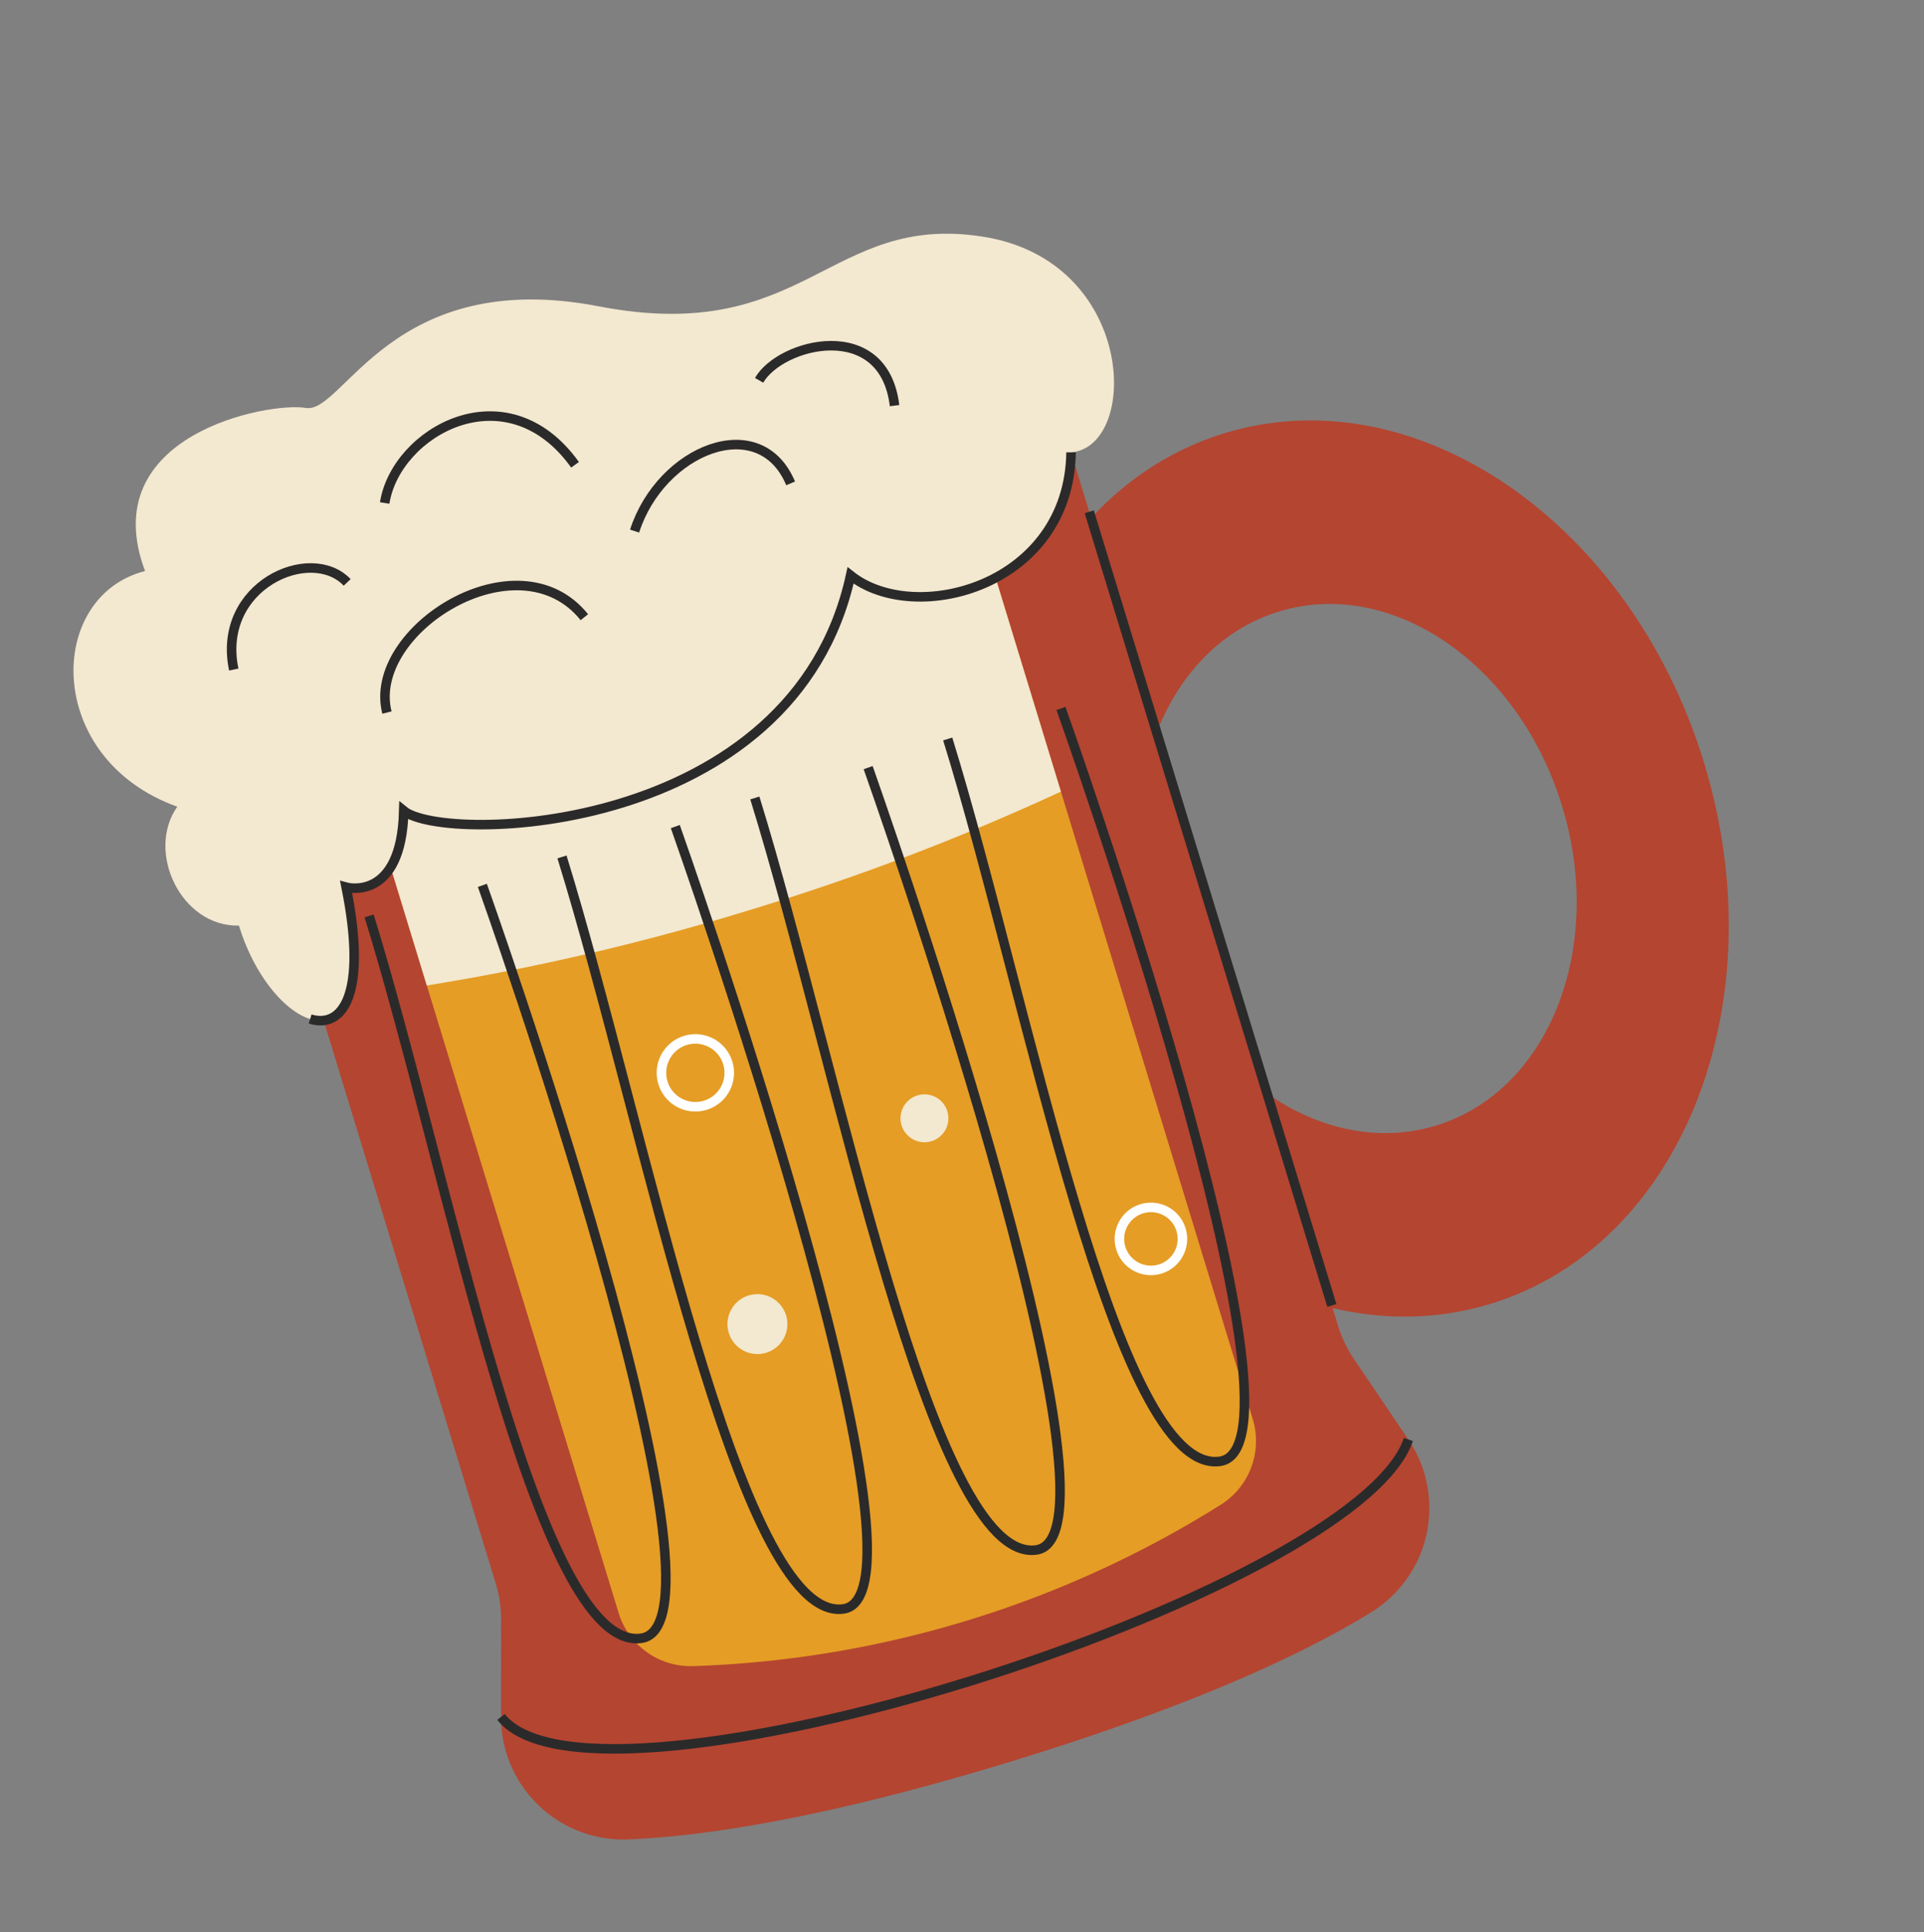
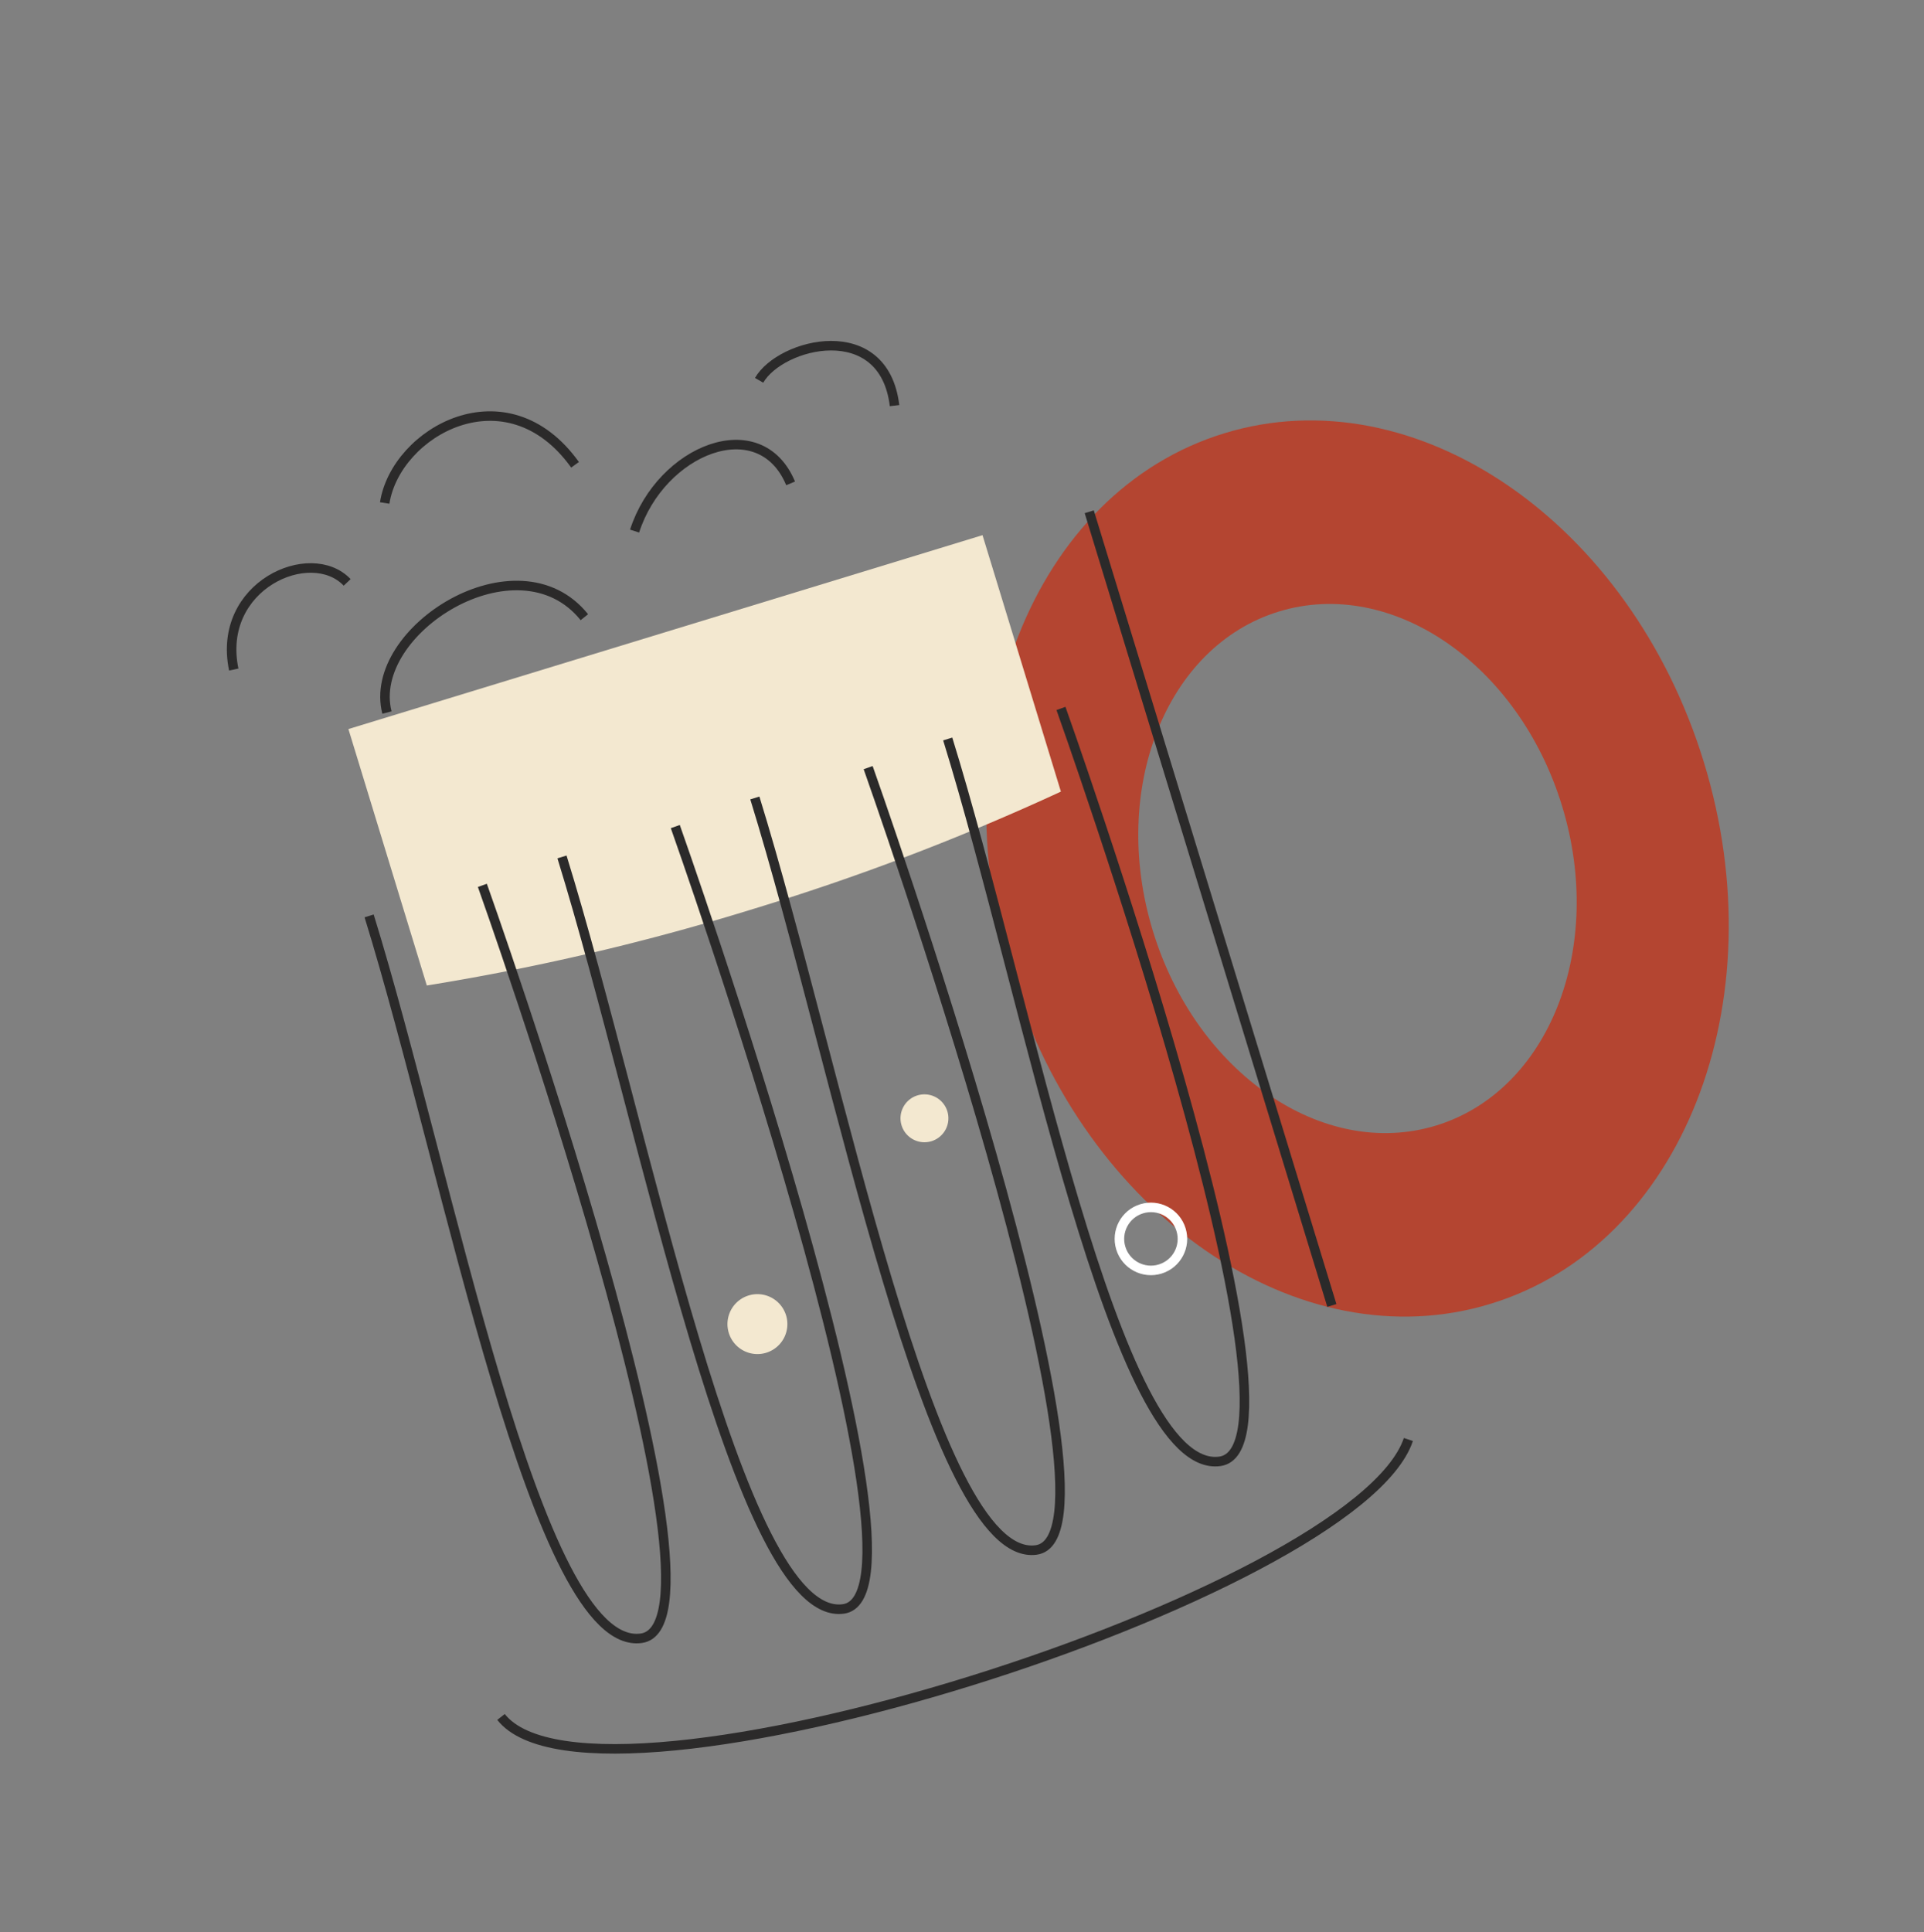
<svg xmlns="http://www.w3.org/2000/svg" width="196.623" height="197.42" viewBox="0 0 196.623 197.42">
  <rect x="0" y="0" width="196.623" height="197.42" fill="#808080" stroke="none" />
  <defs>
    <clipPath id="clip-path">
      <rect id="Rectangle_1494" data-name="Rectangle 1494" width="157.184" height="158.384" fill="none" />
    </clipPath>
  </defs>
  <g id="Group_383" data-name="Group 383" transform="translate(0 45.956) rotate(-17)">
    <g id="Group_295" data-name="Group 295" transform="translate(0 0)" clip-path="url(#clip-path)">
      <path id="Path_4586" data-name="Path 4586" d="M80.221,18.171C59.772,18.171,43.2,38.994,43.2,64.68s16.576,46.511,37.025,46.511,37.025-20.823,37.025-46.511S100.671,18.171,80.221,18.171m0,73.972c-12.074,0-21.862-12.3-21.862-27.463S68.147,37.22,80.221,37.22s21.862,12.3,21.862,27.461S92.3,92.143,80.221,92.143" transform="translate(39.935 16.799)" fill="#b44531" />
-       <path id="Path_4587" data-name="Path 4587" d="M103,124.365l-2.923-9.528a12.541,12.541,0,0,1-.55-3.668V17.831l-45.01-2.225L9.511,17.831v93.338a12.541,12.541,0,0,1-.55,3.668l-2.923,9.528a12.511,12.511,0,0,0,8.824,15.779c7.721,2.007,20.1,3.812,39.658,3.812s31.937-1.805,39.66-3.812A12.513,12.513,0,0,0,103,124.365" transform="translate(5.069 14.428)" fill="#b44531" />
-       <path id="Path_4588" data-name="Path 4588" d="M81.121,114.022a7.688,7.688,0,0,1-5.679,7.427,108.134,108.134,0,0,1-56.411,0,7.683,7.683,0,0,1-5.672-7.425V19.589H81.121Z" transform="translate(12.35 18.11)" fill="#e59d25" />
      <path id="Path_4589" data-name="Path 4589" d="M13.358,46.992a244.362,244.362,0,0,0,33.881,2.275A244.362,244.362,0,0,0,81.12,46.992v-27.4H13.358Z" transform="translate(12.349 18.11)" fill="#f3e8d0" />
-       <path id="Path_4590" data-name="Path 4590" d="M104.6,32.258C100.394,45.274,84.155,44.623,79.374,37.7c-13.356,23.741-47.731,14.1-50.7,9.646-2.968,8.9-7.914,5.748-7.914,5.748-1.978,19.971-11.624,12.523-11.624.543-5.687-1.593-6.924-10-2.473-13.464C-4.957,31.516.094,15.689,10.552,16.183c-.92-14.838,17.134-12.86,20.6-11.127S43.761-6.212,62.8,3.874s25.224-2.282,39.568,4.644,9.151,25.224,2.227,23.741" transform="translate(0 0)" fill="#f3e8d0" />
-       <path id="Path_4591" data-name="Path 4591" d="M98.207,16.762C94,29.777,77.763,29.127,72.982,22.2c-13.356,23.741-47.731,14.1-50.7,9.646-2.968,8.9-7.914,5.748-7.914,5.748-1.1,11.131-4.588,13.745-7.456,11.8" transform="translate(6.392 15.496)" fill="none" stroke="#2b2a2a" stroke-width="0.974" />
      <line id="Line_3" data-name="Line 3" y2="84.805" transform="translate(104.599 38.605)" fill="none" stroke="#2b2a2a" stroke-width="0.974" />
      <path id="Path_4592" data-name="Path 4592" d="M8.459,18.6c.8-8.733,11.272-9.973,13.687-5.127" transform="translate(7.82 9.861)" fill="none" stroke="#2b2a2a" stroke-width="0.974" />
      <path id="Path_4593" data-name="Path 4593" d="M18.709,11.451c3.222-6.624,15.906-9.428,19.745,1.955" transform="translate(17.296 5.244)" fill="none" stroke="#2b2a2a" stroke-width="0.974" />
      <path id="Path_4594" data-name="Path 4594" d="M15.571,23.7c.4-8.654,18.115-13.481,22.141-3.42" transform="translate(14.395 13.541)" fill="none" stroke="#2b2a2a" stroke-width="0.974" />
      <path id="Path_4595" data-name="Path 4595" d="M30.963,16.74c5-7.176,15.868-8.121,16.674,0" transform="translate(28.625 10.168)" fill="none" stroke="#2b2a2a" stroke-width="0.974" />
      <path id="Path_4596" data-name="Path 4596" d="M39.627,9.05c3.22-3.008,14.089-2.467,12.48,6.52" transform="translate(36.635 6.846)" fill="none" stroke="#2b2a2a" stroke-width="0.974" />
      <path id="Path_4597" data-name="Path 4597" d="M12.209,29.4c.1,27.7-5.646,77.017,5.019,78.716S24.189,29.8,24.189,29.8" transform="translate(9.939 27.178)" fill="none" stroke="#2b2a2a" stroke-width="0.974" />
      <path id="Path_4598" data-name="Path 4598" d="M22.919,29.4c.1,28.812-5.646,80.119,5.019,81.887S34.9,29.819,34.9,29.819" transform="translate(19.84 27.178)" fill="none" stroke="#2b2a2a" stroke-width="0.974" />
      <path id="Path_4599" data-name="Path 4599" d="M33.628,29.4c.1,28.812-5.646,80.119,5.019,81.887s6.961-81.466,6.961-81.466" transform="translate(29.74 27.178)" fill="none" stroke="#2b2a2a" stroke-width="0.974" />
      <path id="Path_4600" data-name="Path 4600" d="M44.338,29.4c.1,27.7-5.646,77.017,5.019,78.716S56.318,29.8,56.318,29.8" transform="translate(39.642 27.178)" fill="none" stroke="#2b2a2a" stroke-width="0.974" />
      <path id="Path_4601" data-name="Path 4601" d="M5.771,72.119c5.618,14.449,87.284,13.581,96.966,0" transform="translate(5.335 66.674)" fill="none" stroke="#2b2a2a" stroke-width="0.974" />
      <path id="Path_4602" data-name="Path 4602" d="M40.19,49.472a2.447,2.447,0,1,1-2.448-2.446,2.448,2.448,0,0,1,2.448,2.446" transform="translate(32.631 43.475)" fill="#f3e8d0" />
-       <path id="Path_4603" data-name="Path 4603" d="M30.769,44.1A3.465,3.465,0,1,1,27.3,40.632,3.466,3.466,0,0,1,30.769,44.1Z" transform="translate(22.039 37.564)" fill="none" stroke="#fff" stroke-width="0.974" />
      <path id="Path_4604" data-name="Path 4604" d="M29.422,57.625a3.061,3.061,0,1,1-3.062-3.062,3.062,3.062,0,0,1,3.062,3.062" transform="translate(21.541 50.443)" fill="#f3e8d0" />
      <circle id="Ellipse_37" data-name="Ellipse 37" cx="3.22" cy="3.22" r="3.22" transform="translate(85.684 108.279)" fill="none" stroke="#fff" stroke-width="0.974" />
    </g>
  </g>
</svg>